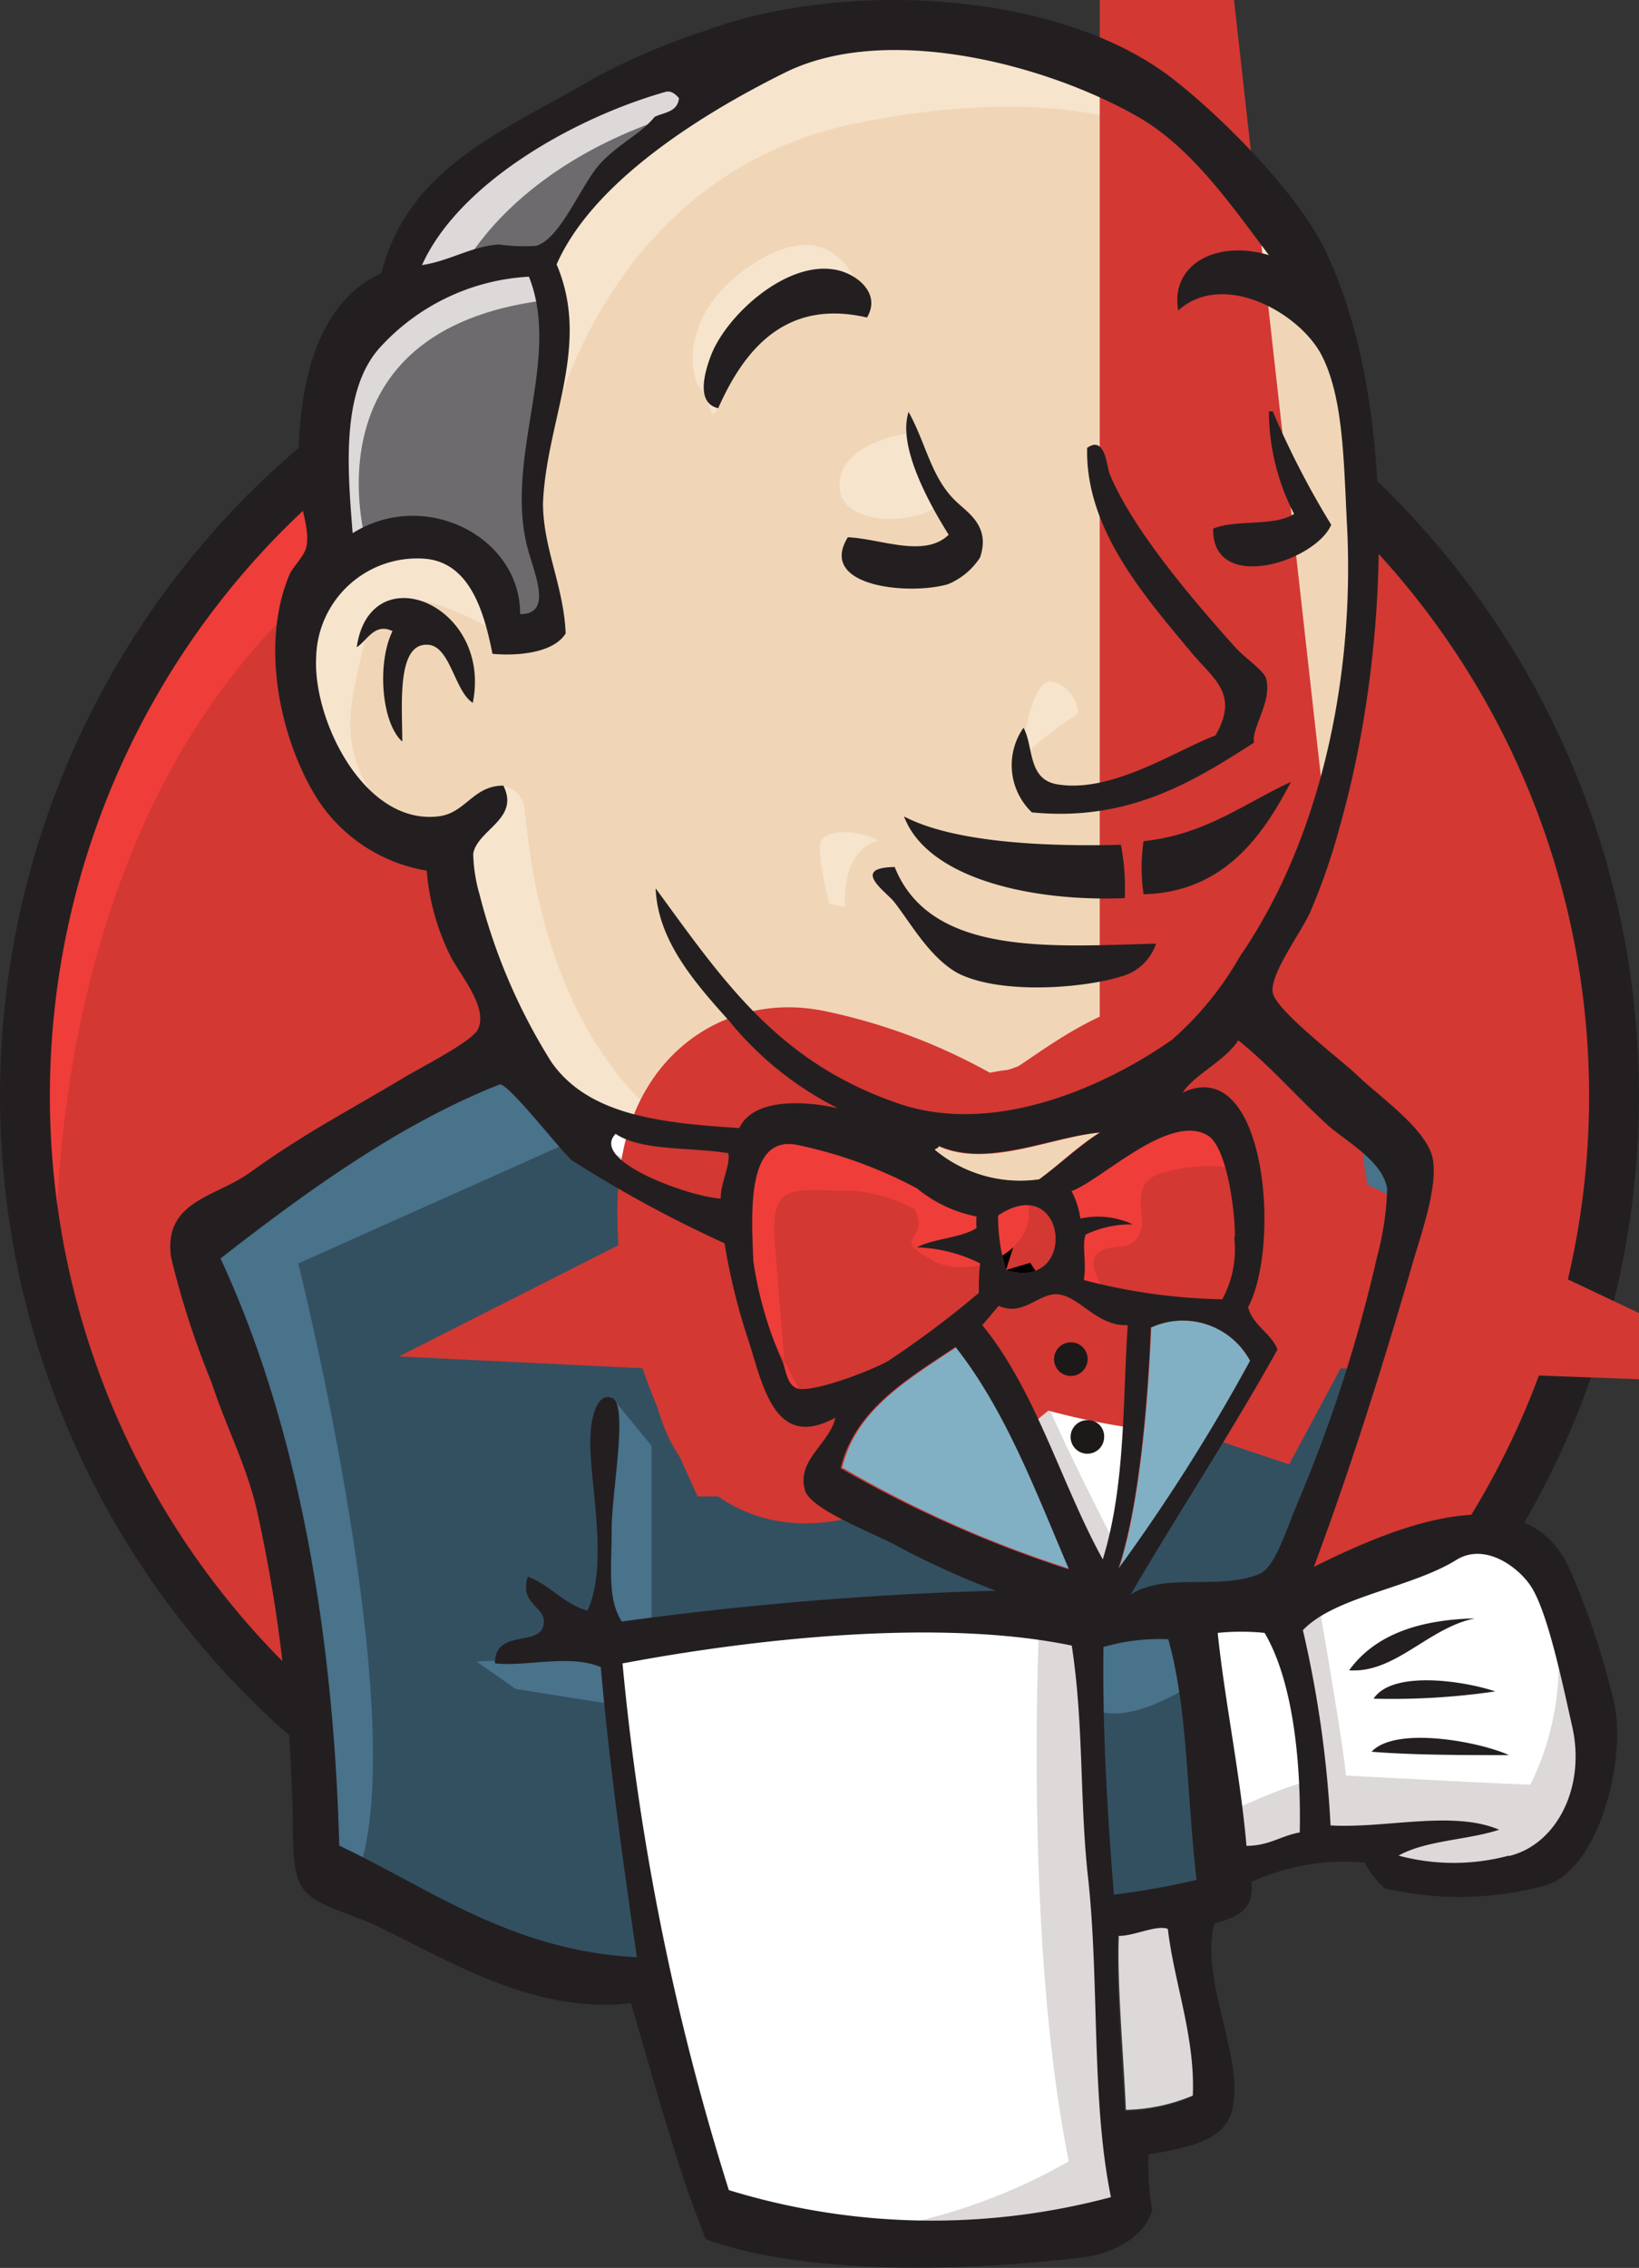
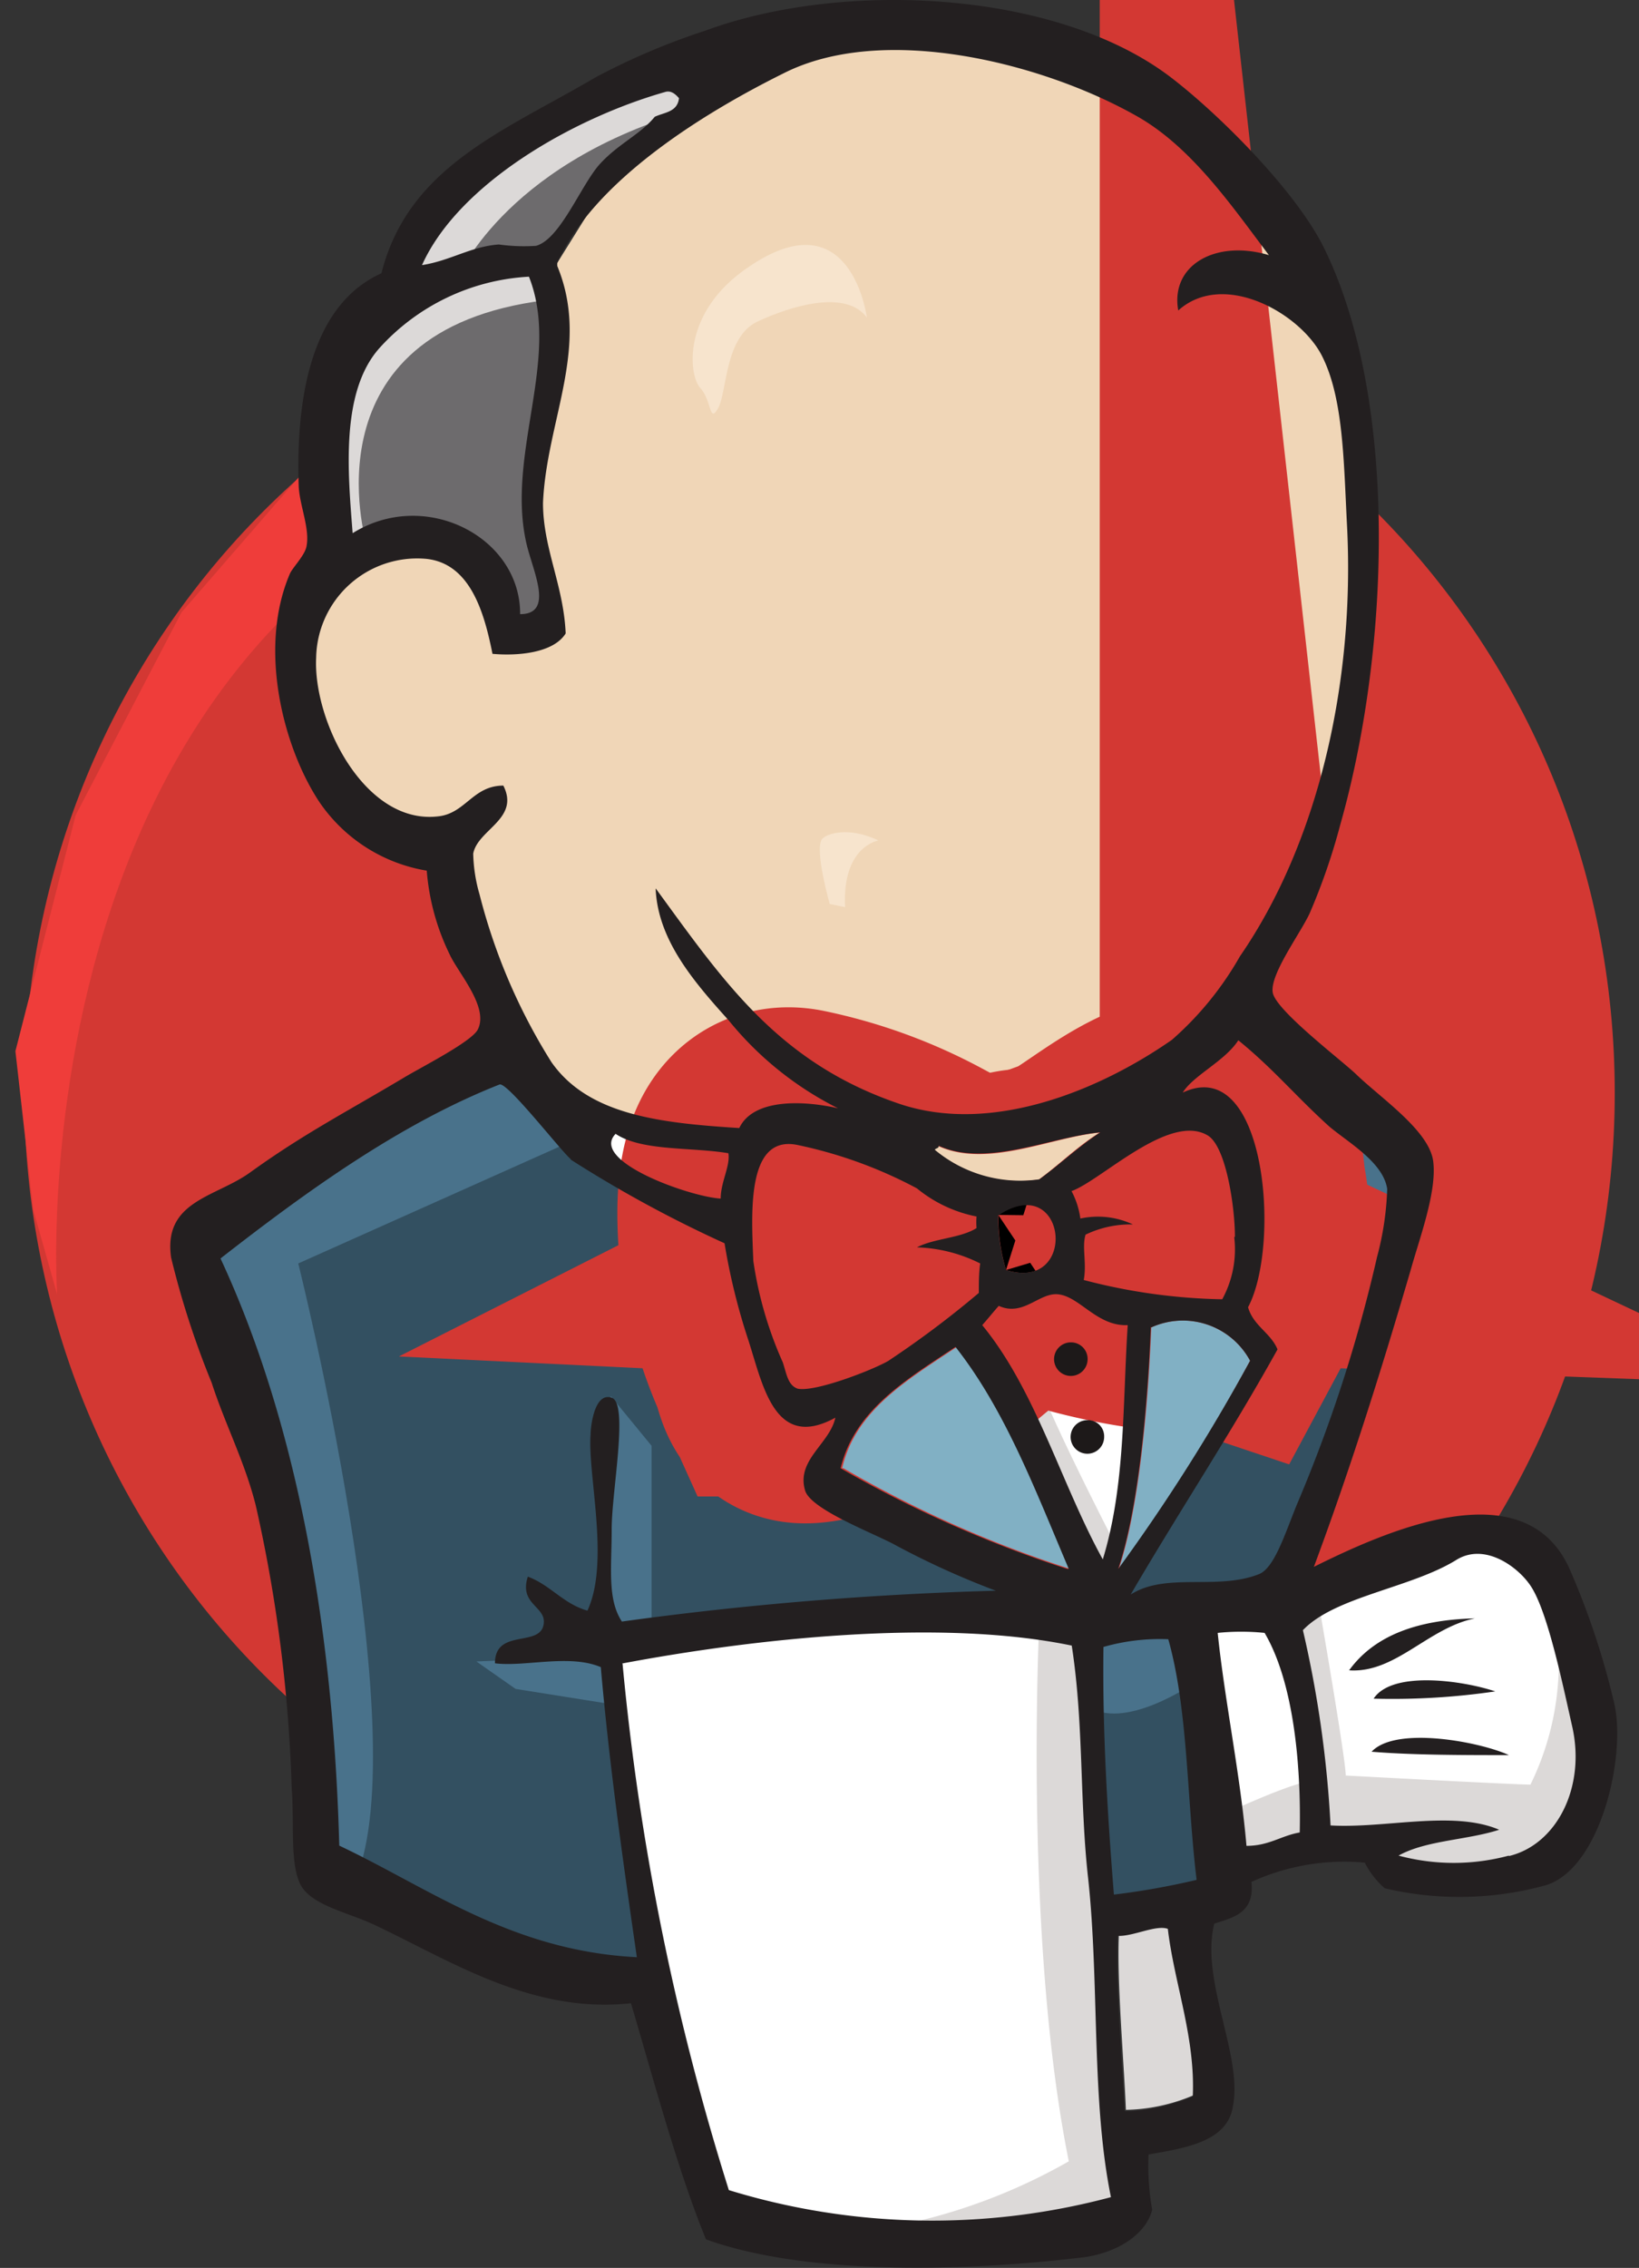
<svg xmlns="http://www.w3.org/2000/svg" id="Layer_1" data-name="Layer 1" viewBox="0 0 72.32 100">
  <rect x="0" y="0" width="72.32" height="100" fill="#333333" stroke="none" />
  <defs>
    <style>.cls-1{fill:#d33833;}.cls-2{fill:#ef3d3a;}.cls-3{fill:#231f20;}.cls-4{fill:#f0d6b7;}.cls-5{fill:#335061;}.cls-6{fill:#6d6b6d;}.cls-7{fill:#dcd9d8;}.cls-8{fill:#f7e4cd;}.cls-9{fill:#49728b;}.cls-10{fill:#fff;}.cls-11{stroke:#d33833;stroke-miterlimit:23.98;stroke-width:11.99px;}.cls-12{fill:#81b0c4;}.cls-13{fill:#1d1919;}</style>
  </defs>
  <path class="cls-1" d="M85.09,48.19C85.09,68,69.38,84.06,50,84.06S14.91,68,14.91,48.19,30.62,12.31,50,12.31,85.09,28.38,85.09,48.19" transform="translate(-13.84 0)" />
  <path class="cls-2" d="M16.36,57.07S13.81,19.67,48.3,18.59l-2.4-4L27.19,20.85,21.85,27l-4.67,8.94L14.52,46.35l.79,7" transform="translate(-13.84 0)" />
-   <path class="cls-3" d="M26,23.71a35.4,35.4,0,0,0,0,49.23,33.41,33.41,0,0,0,48,0,35.4,35.4,0,0,0,0-49.23,33.43,33.43,0,0,0-48,0ZM24.42,74.44a37.56,37.56,0,0,1,0-52.26,35.62,35.62,0,0,1,51.16,0,37.56,37.56,0,0,1,0,52.26,35.6,35.6,0,0,1-51.16,0Z" transform="translate(-13.84 0)" />
  <path class="cls-4" d="M64.77,48.38l-5.35.8L52.21,50l-4.67.11L43,50,39.5,48.89l-3.08-3.34L34,38.74l-.53-1.48-3.2-1.07-1.87-3.08-1.33-4.42,1.47-3.88L32,23.6l2.8,1.33,1.33,2.94,1.62-.25.53-.68-.53-3.09L37.64,20l.79-5.35,0-3.06,2.43-3.9L45.1,4.58l7.47-3.19,8.3,1.21,7.21,5.21,3.34,5.35L73.57,17l.54,9.62-1.62,8.29L69.55,42.3l-2.77,3.93" transform="translate(-13.84 0)" />
  <path class="cls-5" d="M60.24,71.5l-19.1.79v3.2l1.62,11.23-.8.94L28.61,83.1l-.93-1.61L26.35,66.38,23.2,57.32l-.67-2.15,10.69-7.35,3.34-1.33,2.94,3.62,2.55,2.26,2.94.94,1.33.39,1.61,7,1.22,1.48,3.09-1.08-2.16,4.16,11.61,5.49-1.45.79" transform="translate(-13.84 0)" />
  <path class="cls-6" d="M28.55,24.87,32,23.65,34.83,25l1.33,2.95,1.62-.26.39-1.61L37.38,23l.79-7.36-.68-4L39.9,8.8l5.2-4.13-1.47-2L36.28,6.28,33.19,8.69l-1.72,3.73L28.81,16,28,20.32l.53,4.55" transform="translate(-13.84 0)" />
  <path class="cls-7" d="M34,12.31s2-4.95,10-7.36.39-1.72.39-1.72L35.77,6.56,32.43,9.9,31,12.56,34,12.31M30,23.94s-2.8-9.37,7.9-10.7l-.4-1.61-7.35,1.73-2.15,7,.53,4.55L30,23.94" transform="translate(-13.84 0)" />
-   <path class="cls-8" d="M34.3,36.36l1.75-1.7a1.13,1.13,0,0,1,.93,1c.15.93.54,9.37,6.29,13.89.53.43-4.28-.68-4.28-.68l-4.27-6.67m24.16-8.41s.32-4,1.42-3.73a1.51,1.51,0,0,1,1.1,1.41s-2.66,1.7-2.52,2.32M70,19s-2.21.45-2.41,2.4,2.41.4,2.8.26M53.82,19.13s-2.94.39-2.94,2.26,3.34,1.73,4.27.93m-19.5,5.49s-5.06-3.08-5.6-.14-1.72,5.07.79,8.15l-1.72-.54-1.61-4.13-.54-4,3.08-3.19,3.48.25,2,1.62.11,2m2.41-8.43s2.26-11.77,13.75-14c9.45-1.87,14.43.39,16.3,2.54,0,0-8.43-10-16.44-7S37.78,9.62,37.92,13.21c.22,6.17.14,6.17.14,6.17M69,9.22s-3.87-.14-4,3.34a2.78,2.78,0,0,0,.26,1.08s3.08-3.48,5-1.61" transform="translate(-13.84 0)" />
  <path class="cls-8" d="M52.09,14s-.68-5.32-5.2-2.24c-3,2-2.66,4.81-2.15,5.35s.39,1.61.79.88.28-3.14,1.75-3.82,3.88-1.42,4.81-.17" transform="translate(-13.84 0)" />
  <path class="cls-9" d="M39.53,50.11,27,55.71s5.2,20.71,2.54,27.14l-1.86-.68-.14-7.9L24,59.33,22.55,55.2l13.1-8.83,3.88,3.74M40.8,61.57l1.79,2.18v8H40.46s-.25-5.6-.25-6.28.25-3.08.25-3.08M40.86,73l-6,.26,1.73,1.21,4.27.68" transform="translate(-13.84 0)" />
  <path class="cls-5" d="M61.43,71.64l4.95-.14L67.6,83.78l-5.07.68-1.1-12.82" transform="translate(-13.84 0)" />
  <path class="cls-5" d="M62.76,71.64l7.47-.39s3.08-7.76,3.08-8.15S76,51.86,76,51.86l-6-6.28-1.22-1.07-3.2,3.2V60.13L62.76,71.64" transform="translate(-13.84 0)" />
  <path class="cls-9" d="M66.1,70.71l-4.67.93.68,3.74c1.73.79,4.67-1.33,4.67-1.33m-.54-26.74,9.37,7,.25-3.2-7.07-6.53-2.55,2.77" transform="translate(-13.84 0)" />
  <path class="cls-10" d="M45.5,98,42.73,86.72l-1.39-8.29-.22-6.14,12.53-.68h7.78l-.71,14,1.22,10.83-.14,2-10.16.8L45.5,98" transform="translate(-13.84 0)" />
  <path class="cls-7" d="M59.7,71.5S59,85.39,61,95.3a25.33,25.33,0,0,1-9.87,3.19l11.23-.39,1.33-.79-1.61-21.9-.42-4.7" transform="translate(-13.84 0)" />
  <path class="cls-10" d="M67.8,82.73,73,81.26l9.88-.54,1.47-4.55-2.66-7.9-3.08-.39-4.28,1.33-4.07,2-2.18-.4-1.7.68" transform="translate(-13.84 0)" />
  <path class="cls-7" d="M67.71,80.05s3.48-1.62,4-1.48l-1.47-7.35L72,70.54s1.22,7,1.22,7.75c0,0,7.47.4,8.15.4a12.24,12.24,0,0,0,1.22-6.28L84,76.68l.14,2.4L82,82.28l-2.41.54-4-.14L74.28,81l-4.67.68-1.47.54" transform="translate(-13.84 0)" />
  <path class="cls-10" d="M62.45,70.57,59.51,63.1l-3.09-4.42s.68-1.86,1.62-1.86h3.08l2.94,1.07-.25,5-1.36,7.73" transform="translate(-13.84 0)" />
  <path class="cls-7" d="M63,68s-3.73-7.21-3.73-8.29c0,0,.68-1.61,1.61-1.22S63.86,60,63.86,60V57.44l-4.55-.94-3.09.4,5.21,12.34,1.08.14" transform="translate(-13.84 0)" />
  <path class="cls-10" d="M46.69,50.39,43,50,39.5,48.92v1.22L41.2,52l5.35,2.4" transform="translate(-13.84 0)" />
-   <path class="cls-7" d="M40.72,50.79s4.13,1.73,5.49,1.33l.14,1.61-3.73-.79-2.27-1.61.37-.54" transform="translate(-13.84 0)" />
  <path class="cls-1" d="M67.8,57.27a24.75,24.75,0,0,1-6.11-.85,13.3,13.3,0,0,1,.08-2A4.58,4.58,0,0,1,63.86,54a3.61,3.61,0,0,0-2.32-.26,3.59,3.59,0,0,0-.39-1.21c1.27-.46,4.27-3.43,6-2.47.82.48,1.16,3.14,1.21,4.47a4.71,4.71,0,0,1-.53,2.75" transform="translate(-13.84 0)" />
  <path class="cls-11" d="M67.8,57.27a24.75,24.75,0,0,1-6.11-.85,13.3,13.3,0,0,1,.08-2A4.58,4.58,0,0,1,63.86,54a3.61,3.61,0,0,0-2.32-.26,3.59,3.59,0,0,0-.39-1.21c1.27-.46,4.27-3.43,6-2.47.82.48,1.16,3.14,1.21,4.47a4.71,4.71,0,0,1-.53,2.75Z" transform="translate(-13.84 0)" />
  <path class="cls-1" d="M57,53.56a2.91,2.91,0,0,1,0,.51c-.71.45-1.84.45-2.63.85a7.44,7.44,0,0,1,2.83.71c0,.42,0,.87-.06,1.3-1.3.88-2.49,2.21-4,3-.74.4-3.26,1.42-4,1.22-.43-.11-.48-.65-.65-1.16a16.5,16.5,0,0,1-1.3-4.47C47,53.51,46.77,50,49,50.45a19.7,19.7,0,0,1,5.29,1.92A5.36,5.36,0,0,0,57,53.56" transform="translate(-13.84 0)" />
  <path class="cls-11" d="M57,53.56a2.91,2.91,0,0,1,0,.51c-.71.45-1.84.45-2.63.85a7.44,7.44,0,0,1,2.83.71c0,.42,0,.87-.06,1.3-1.3.88-2.49,2.21-4,3-.74.4-3.26,1.42-4,1.22-.43-.11-.48-.65-.65-1.16a16.5,16.5,0,0,1-1.3-4.47C47,53.51,46.77,50,49,50.45a19.7,19.7,0,0,1,5.29,1.92A5.36,5.36,0,0,0,57,53.56Z" transform="translate(-13.84 0)" />
  <path class="cls-1" d="M58.23,56a8.12,8.12,0,0,1-.34-2.43c3-2,3.57,3.45.34,2.43" transform="translate(-13.84 0)" />
  <path class="cls-11" d="M58.23,56a8.12,8.12,0,0,1-.34-2.43c3-2,3.57,3.45.34,2.43Z" transform="translate(-13.84 0)" />
-   <path class="cls-2" d="M62.59,56.93s-.93-1.33-.25-1.73,1.33,0,1.72-.68,0-1.07.14-1.86.8-.94,1.48-1.08,2.54-.39,2.8.26l-.8-2.41-1.61-.54-5.06,3-.26,1.47v2.94M48.56,61.34l-.51-6.25c-.29-3.11.73-2.58,3.45-2.58a7,7,0,0,1,2.69.8c.73,1.5-1.22,1.16.85,2.29,1.72.93,4.81-.57,4.1-2.69-.4-.48-2-.14-2.63-.45l-3.14-1.61c-1.33-.68-4.39-1.7-5.8-.74-3.6,2.43.22,8.54,1.5,11.09" transform="translate(-13.84 0)" />
-   <path class="cls-3" d="M52.09,14c-3.65-.85-5.46,1.52-6.56,4-1-.23-.59-1.59-.34-2.27.65-1.78,3.28-4.19,5.43-3.85.91.12,2.15,1,1.47,2.13m17.74,4.13H70a37.79,37.79,0,0,0,2.58,5c-.71,1.64-5.26,3.06-5.21.17,1-.42,2.69-.08,3.57-.65a9.91,9.91,0,0,1-1.11-4.55m-15.9.05c.8,1.45,1,2.95,2.15,4,.51.48,1.47,1.08,1,2.43a3.1,3.1,0,0,1-1.41,1.17c-1.73.5-5.77.11-4.42-2.07,1.45.06,3.37.93,4.45-.11-.82-1.31-2.29-3.91-1.76-5.44M69.18,32.74c-2.6,1.67-5.51,3.51-9.81,3.08A2.88,2.88,0,0,1,59,32.09c.45.79.17,2.26,1.47,2.49,2.43.42,5.26-1.5,7-2.15,1.07-1.84-.09-2.49-1.08-3.68-2-2.41-4.67-5.41-4.58-9,.82-.59.87.91,1,1.16,1,2.43,3.68,5.57,5.57,7.67.48.51,1.25,1,1.33,1.36.26,1-.65,2.15-.54,2.8M34.72,31c-.82-.48-1-2.52-2-2.57-1.39-.09-1.13,2.66-1.13,4.27-.94-.85-1.11-3.51-.43-4.87-.79-.39-1.13.43-1.58.71.59-4.1,6-1.89,5.12,2.46m36.1,3.48c-1.21,2.32-2.94,4.87-6.5,4.95a7.92,7.92,0,0,1,0-2.34c2.74-.29,4.44-1.67,6.5-2.61M53.73,36c2.27,1.19,6.46,1.33,9.57,1.25a10.32,10.32,0,0,1,.17,2.35c-4,.17-8.69-.82-9.74-3.6m-.42,2.21c1.58,4,7,3.51,11.54,3.4a2.26,2.26,0,0,1-1.18,1.32c-1.48.6-5.49,1-7.53,0-1.27-.68-2.12-2.24-2.83-3.14-.31-.43-2-1.53,0-1.56" transform="translate(-13.84 0)" />
  <path class="cls-12" d="M69,60a80.14,80.14,0,0,1-5.8,9.2c.9-2.69,1.3-7.21,1.44-10.67A3.37,3.37,0,0,1,69,60" transform="translate(-13.84 0)" />
  <path class="cls-3" d="M78.92,71.36c-2.07.42-3.51,2.43-5.55,2.29,1.13-1.56,3.06-2.23,5.55-2.29m.9,3.22a31.29,31.29,0,0,1-5.37.32c.82-1.25,3.93-.8,5.37-.32m.6,2.81c-1.9,0-4.25,0-6.06-.15,1.08-1.16,4.84-.42,6.06.15" transform="translate(-13.84 0)" />
  <path class="cls-7" d="M65.42,85c.28,2.37,1.22,4.78,1.1,7.38a8,8,0,0,1-3,.65c-.09-2.21-.4-5.6-.31-7.72.68,0,1.69-.48,2.26-.31" transform="translate(-13.84 0)" />
  <path class="cls-4" d="M62.36,49.94c-1,.62-1.75,1.39-2.68,2.07a5.85,5.85,0,0,1-4.62-1.31c0-.08.17-.05.17-.17,2.18,1,5-.39,7.13-.59" transform="translate(-13.84 0)" />
  <path class="cls-12" d="M51,64.74c.59-2.58,2.94-3.93,5.06-5.35,2.18,2.77,3.51,6.34,5,9.79a50.69,50.69,0,0,1-10-4.44" transform="translate(-13.84 0)" />
  <path class="cls-3" d="M63.16,85.36c-.09,2.13.19,5.49.31,7.73a8,8,0,0,0,3-.65c.12-2.6-.82-5-1.1-7.39C64.85,84.86,63.84,85.39,63.16,85.36Zm-21.85-12A111.56,111.56,0,0,0,46,96.57a30.58,30.58,0,0,0,16.86.31c-.87-4.24-.51-9.42-1-14-.39-3.42-.19-6.84-.73-10.32-5.86-1.22-14.12-.29-19.84.79Zm21.22-.74c-.05,3.65.17,7.27.46,10.92a33.35,33.35,0,0,0,3.65-.65c-.43-3.51-.37-7.49-1.25-10.61a9,9,0,0,0-2.86.34ZM69.64,72a10.22,10.22,0,0,0-2.07,0c.31,3,1,6.25,1.27,9.39,1,0,1.53-.45,2.35-.59.06-2.75-.22-6.54-1.55-8.8Zm10.78,9.84c2.09-.5,3.39-3,2.8-5.68-.4-1.76-1.08-5.1-1.84-6.23-.54-.82-2-1.92-3.26-1.16-2,1.25-5.37,1.62-6.79,3.11a49.15,49.15,0,0,1,1.22,8.61c2.43.14,5.4-.68,7.44.19-1.41.46-3.22.46-4.44,1.14a9.38,9.38,0,0,0,4.87,0ZM61,69.18c-1.47-3.45-2.8-7-5-9.79-2.13,1.42-4.45,2.77-5.07,5.35a52.1,52.1,0,0,0,10,4.44Zm3.62-10.67c-.14,3.46-.54,8-1.44,10.67A82.83,82.83,0,0,0,69,60a3.37,3.37,0,0,0-4.36-1.47Zm-4.1-1.44c-.83-.08-1.53,1-2.61.51-.25.28-.48.57-.73.85,2.37,2.88,3.48,7,5.32,10.33,1-3.26.87-6.79,1.1-10.33-1.36.06-2.12-1.27-3.08-1.36Zm-2.64-3.48A8.12,8.12,0,0,0,58.23,56C61.46,57,60.92,51.58,57.89,53.59ZM54.3,52.4A19.7,19.7,0,0,0,49,50.48c-2.24-.43-2,3.05-1.92,5.12a16.83,16.83,0,0,0,1.3,4.47c.17.51.22,1,.65,1.16.76.17,3.31-.82,4-1.22a43,43,0,0,0,4-3c0-.43,0-.88.06-1.3A6.66,6.66,0,0,0,54.3,55c.76-.4,1.92-.4,2.63-.85a2.91,2.91,0,0,1,0-.51A5.94,5.94,0,0,1,54.3,52.4ZM41,50c-1.16,1.19,3.26,2.77,4.64,2.85,0-.73.43-1.44.34-2-1.67-.28-3.85-.08-5-.87Zm14.26.53c0,.12-.14.09-.17.17A5.89,5.89,0,0,0,59.7,52c.91-.66,1.73-1.45,2.69-2.07-2.2.2-5,1.56-7.13.59Zm13.07,4c0-1.31-.39-4-1.21-4.47-1.7-1-4.7,2-6,2.46a3.59,3.59,0,0,1,.39,1.21,3.65,3.65,0,0,1,2.32.26,4.58,4.58,0,0,0-2.09.45c-.17.54.06,1.25-.08,2a25.73,25.73,0,0,0,6.11.85,4.59,4.59,0,0,0,.53-2.74ZM39.05,51.13c-.37-.26-2.83-3.45-3.17-3.31-4.44,1.75-8.6,4.78-12.31,7.67,3.54,7.61,5,16.92,5.24,25.89,4,1.89,7.61,4.64,13.13,4.92-.65-4.5-1.22-8.55-1.59-12.79-1.38-.59-3.37,0-4.67-.17,0-1.56,2-.68,2.15-1.73.12-.79-1.1-.85-.7-2.09,1,.37,1.55,1.19,2.63,1.5,1-2.15,0-6,.14-7.78,0-.34.17-1.87.93-1.61s0,4.1,0,5.8-.2,3.08.45,4.07a151.07,151.07,0,0,1,16.5-1.36,36.33,36.33,0,0,1-4.41-2c-.91-.51-3.71-1.55-4-2.4-.42-1.36,1.08-2.07,1.33-3.23-2.68,1.47-3.19-1.41-3.84-3.42a27.86,27.86,0,0,1-1.05-4.27,54.34,54.34,0,0,1-6.82-3.71ZM66,48.19c3.7-1.79,4.38,6.7,2.91,9.45.23.82,1,1.13,1.3,1.86-2.06,3.71-4.35,7.16-6.48,10.81,1.56-1,3.82-.17,5.66-.9.68-.26,1.16-1.81,1.67-3.06a64.68,64.68,0,0,0,3.54-10.92,13.15,13.15,0,0,0,.45-3c-.17-1.19-1.75-2.07-2.57-2.77-1.5-1.36-2.44-2.52-4-3.79-.6.93-2,1.55-2.46,2.32ZM30.59,15.34c-1.75,1.95-1.39,5.57-1.19,8.17,3.2-2,7.41.17,7.39,3.57,1.52,0,.56-1.9.28-3.11-.91-3.94,1.53-8.18.11-11.77a9.59,9.59,0,0,0-6.59,3.14ZM43.21,4.05c-4,1.13-9.11,4-10.75,7.64,1.27-.2,2.15-.82,3.39-.91a8.05,8.05,0,0,0,1.64.06c1.08-.29,2-2.72,2.83-3.62s1.76-1.28,2.41-2.07c.42-.2,1-.2,1.07-.82-.17-.2-.36-.34-.59-.28ZM64,5.12C59.85,2.77,52.83,1,48.42,3.23,44.85,5,40,8,38.4,11.66c1.53,3.59-.45,6.87-.6,10.52,0,2,.91,3.63,1,5.75-.54.87-2.13,1-3.23.9-.37-1.87-1-4-2.94-4.19A4.46,4.46,0,0,0,27.79,29c-.14,2.77,2.12,7.35,5.35,7,1.24-.11,1.55-1.36,2.91-1.36.74,1.47-1.13,1.93-1.33,3A7,7,0,0,0,35,39.44a25.79,25.79,0,0,0,3.17,7.39c1.64,2.35,4.84,2.69,8.29,2.91.63-1.33,2.89-1.21,4.36-.87A14.65,14.65,0,0,1,46,45c-1.56-1.73-3.14-3.56-3.23-5.83,3,4.1,5.41,7.7,10.78,9.51,4.08,1.36,8.83-.62,12-2.83a14.19,14.19,0,0,0,3-3.68c3.45-5,5.07-12.05,4.73-18.93-.15-2.83-.15-5.66-1.11-7.55s-4.35-3.79-6.34-2c-.36-2,1.65-3.14,4-2.44C68.17,9.05,66.41,6.48,64,5.12Zm7.75,64c3.25-1.62,9.31-4.33,11.32,0a34.09,34.09,0,0,1,2,6c.53,2.32-.6,7.24-3,8a14.35,14.35,0,0,1-7.13.14,3.73,3.73,0,0,1-.88-1.13,9.86,9.86,0,0,0-5,.85c.14,1.36-.77,1.56-1.64,1.84-.63,2.52,1.27,5.8.82,8.06C68,94.48,66,94.73,64.52,95a11.16,11.16,0,0,0,.16,2.44c-.33,1.24-1.83,2-3.28,2.12-4.72.56-11.88.82-16.41-.82-1.27-3.11-2.26-6.88-3.31-10.41-4.41.48-8-1.9-11.37-3.48-1.16-.54-2.78-.85-3.23-1.79s-.25-2.63-.37-4.24a65.18,65.18,0,0,0-1.58-12.42c-.48-1.93-1.36-3.6-1.95-5.43a38.11,38.11,0,0,1-1.79-5.52c-.36-2.52,2-2.66,3.51-3.77,2.35-1.69,4.19-2.63,6.74-4.15.76-.46,3-1.59,3.28-2.13.51-1-.88-2.51-1.25-3.34a10.22,10.22,0,0,1-1-3.67,7.14,7.14,0,0,1-4.72-3C26.35,33,25.21,28.61,26.63,25.3c.11-.26.65-.8.73-1.19.17-.79-.31-1.84-.34-2.69-.14-4.33.74-8.06,3.65-9.37,1.19-4.72,5.44-6.28,9.43-8.63a30,30,0,0,1,4.84-2.06C51-.88,60.38-.45,65.45,3.37,67.6,5,71,8.4,72.24,10.89c3.25,6.54,3,17.49.74,25.47a27.63,27.63,0,0,1-1.36,3.93c-.43.91-1.76,2.69-1.62,3.48s3.06,3,3.68,3.6c1.11,1.07,3.23,2.49,3.4,3.84s-.62,3.43-1,4.81c-1.36,4.64-2.72,8.92-4.27,13.08Z" transform="translate(-13.84 0)" />
  <path class="cls-8" d="M50.11,37c.17-.22,1.13-.59,2.49.06,0,0-1.61.25-1.47,2.94l-.68-.14s-.68-2.4-.34-2.86" transform="translate(-13.84 0)" />
  <path class="cls-13" d="M61.83,59.93a.74.74,0,1,1-.74-.74.73.73,0,0,1,.74.74m.73,3.42a.74.74,0,1,1-.73-.73.71.71,0,0,1,.73.73" transform="translate(-13.84 0)" />
</svg>